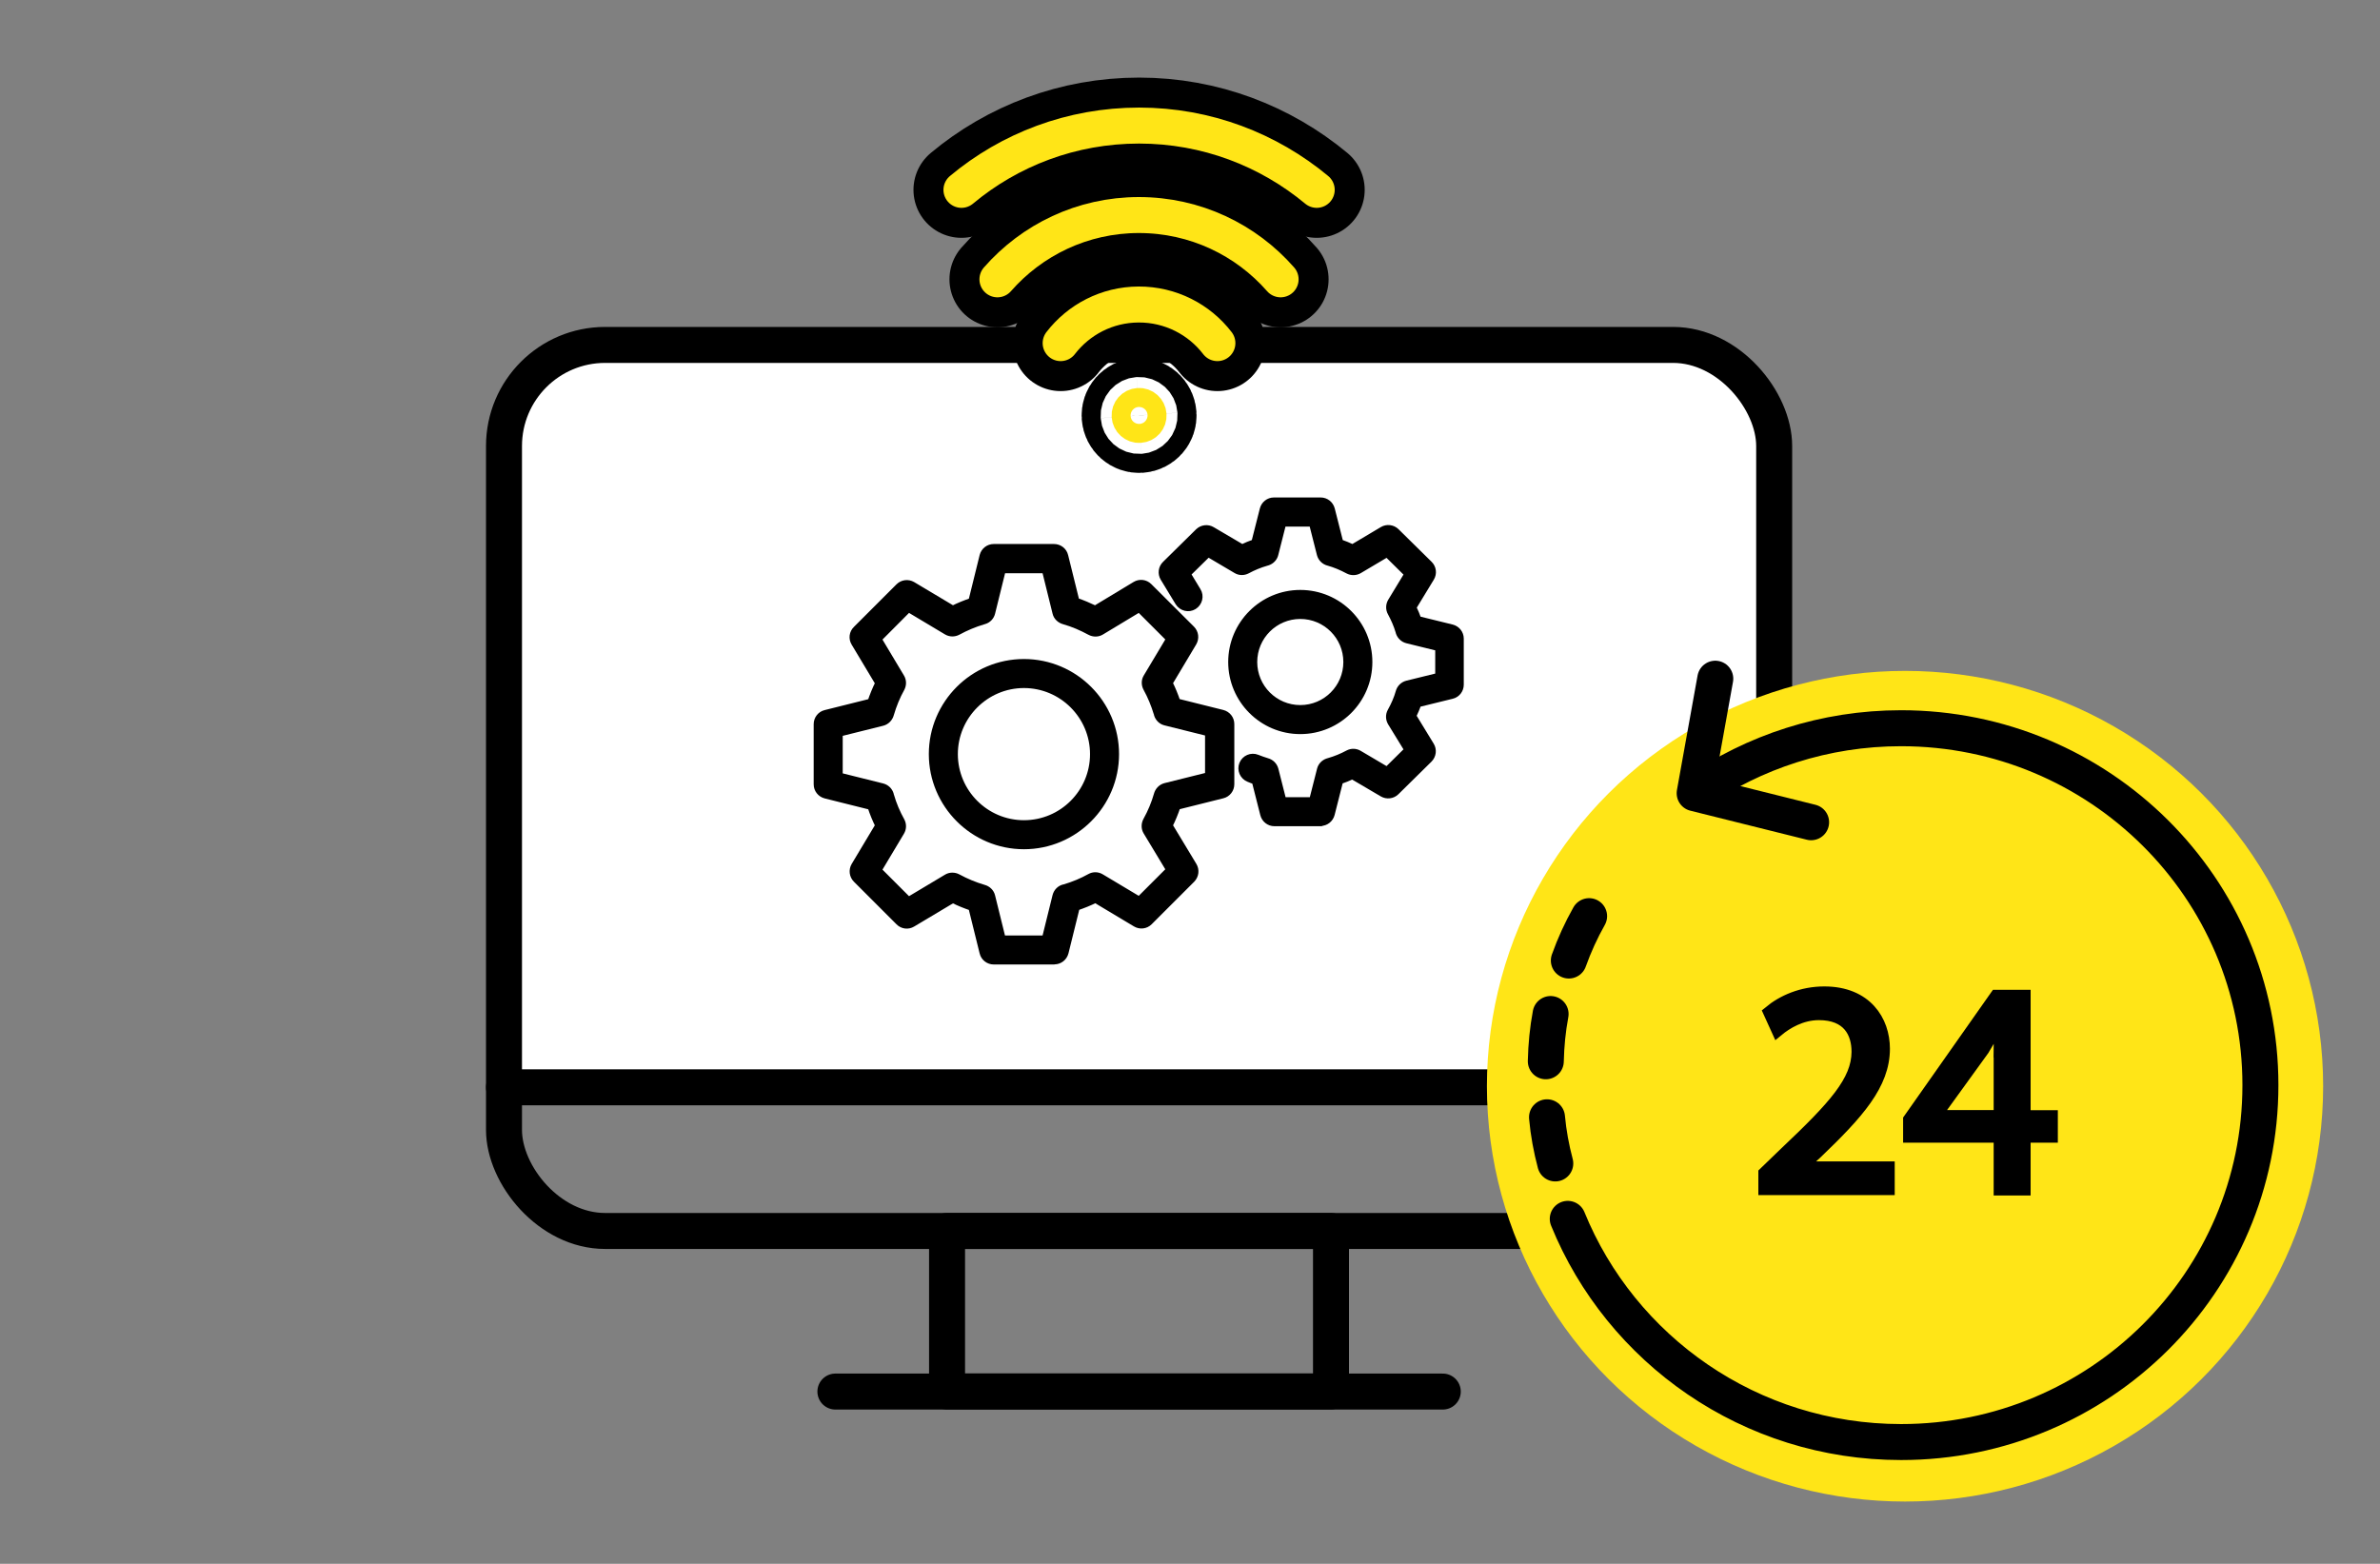
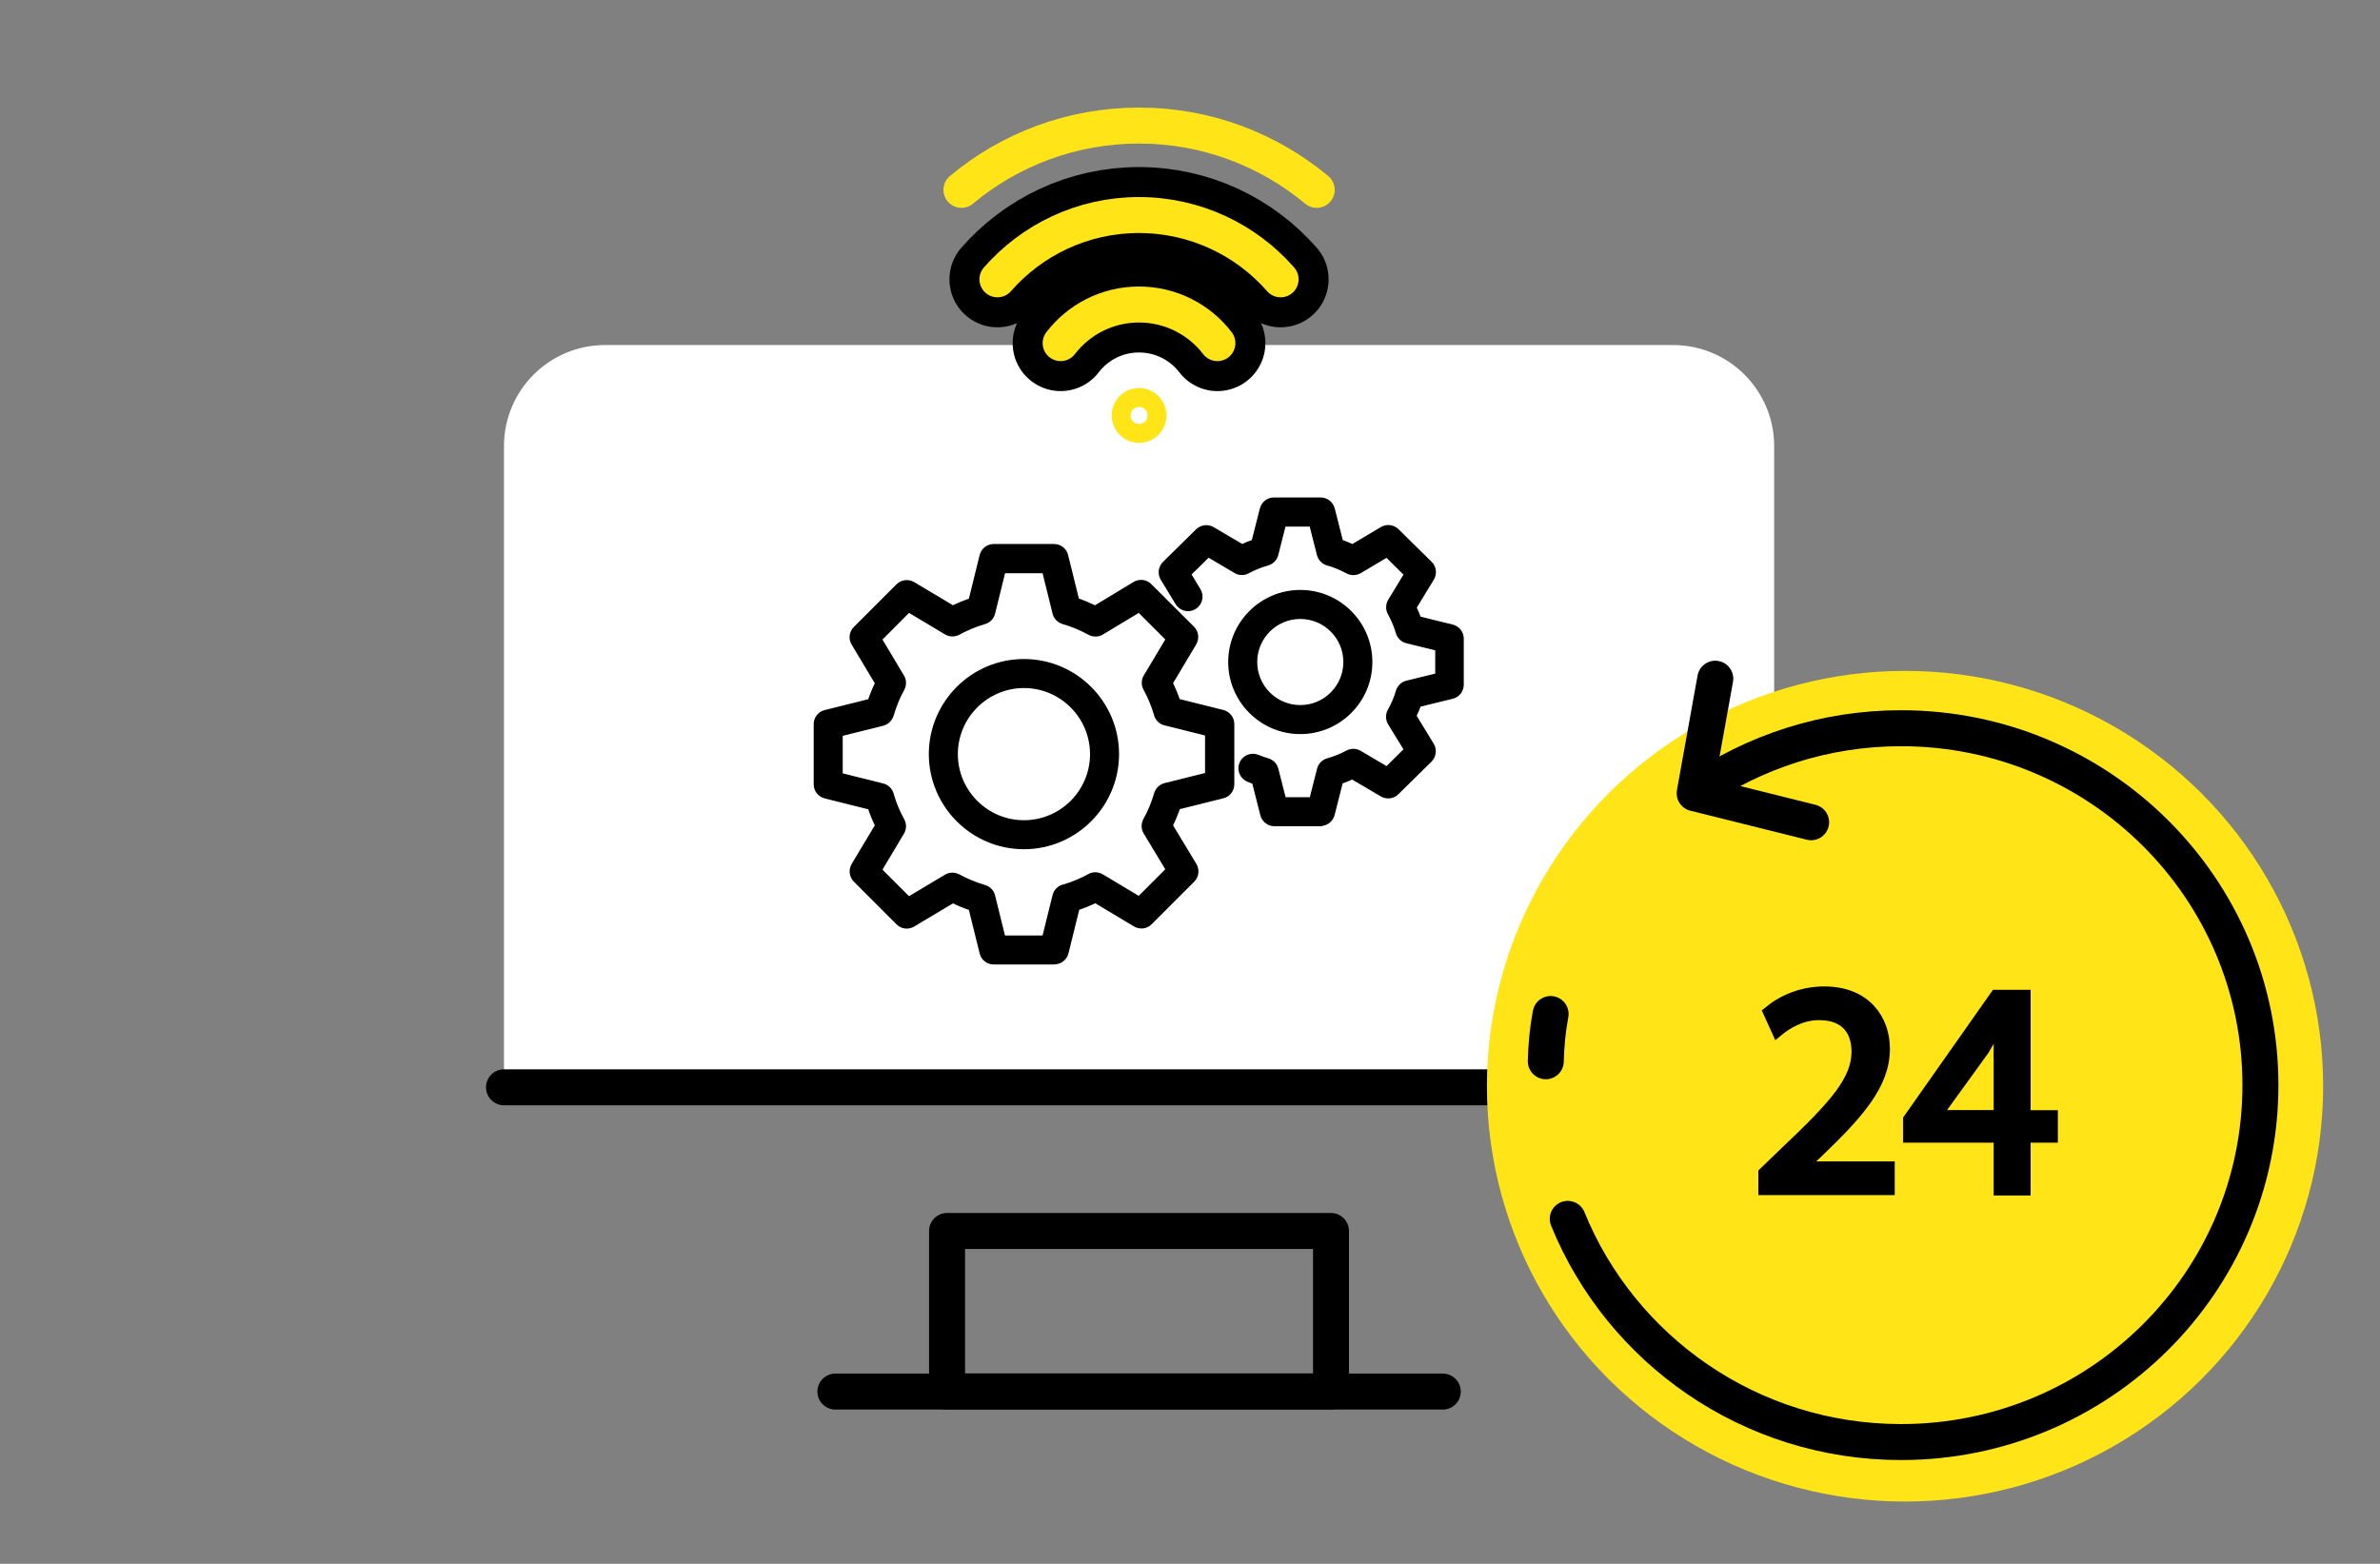
<svg xmlns="http://www.w3.org/2000/svg" id="_レイヤー_2" viewBox="0 0 198.43 130.39">
  <rect x="0" y="0" width="198.43" height="130.39" fill="#808080" stroke="none" />
  <defs>
    <style>.cls-1,.cls-2,.cls-3,.cls-4{fill:none;}.cls-2{stroke-width:8px;}.cls-2,.cls-3,.cls-5,.cls-6{stroke:#000;}.cls-2,.cls-3,.cls-5,.cls-6,.cls-4{stroke-linecap:round;}.cls-2,.cls-3,.cls-5,.cls-4{stroke-linejoin:round;}.cls-3,.cls-4{stroke-width:3px;}.cls-7{fill:#fff;}.cls-5{stroke-width:.5px;}.cls-4{stroke:#ffe517;}.cls-8{fill:#ffe517;}</style>
  </defs>
  <g id="contents">
    <path class="cls-8" d="M85.37,57.12c-3.17,0-5.76,2.59-5.76,5.76s2.58,5.76,5.76,5.76,5.76-2.58,5.76-5.76-2.59-5.76-5.76-5.76Z" />
    <path class="cls-8" d="M108.41,51.36c-2.12,0-3.84,1.72-3.84,3.84s1.72,3.84,3.84,3.84,3.84-1.72,3.84-3.84-1.72-3.84-3.84-3.84Z" />
    <path class="cls-7" d="M42.02,90.69v-53.49c0-4.66,3.77-8.43,8.43-8.43h89.04c4.66,0,8.43,3.78,8.43,8.43v53.49H42.02Z" />
-     <rect class="cls-3" x="42.02" y="28.76" width="105.9" height="73.88" rx="8.43" ry="8.43" />
    <rect class="cls-3" x="78.96" y="102.64" width="32.01" height="13.38" />
    <line class="cls-3" x1="147.92" y1="90.66" x2="42.02" y2="90.66" />
    <line class="cls-3" x1="120.29" y1="116.03" x2="69.65" y2="116.03" />
-     <path class="cls-2" d="M95.76,34.59c.03.44-.3.81-.74.84-.44.03-.81-.31-.84-.74-.03-.44.3-.81.74-.84.44-.03.81.31.84.74Z" />
-     <path class="cls-2" d="M109.78,15.83c-4.02-3.34-9.18-5.36-14.81-5.36s-10.8,2.01-14.81,5.36" />
    <path class="cls-2" d="M106.77,23.29c-2.88-3.29-7.11-5.36-11.82-5.36-4.7,0-8.92,2.08-11.79,5.36" />
    <path class="cls-2" d="M101.5,28.61c-1.51-1.97-3.9-3.23-6.57-3.22-2.65.01-5,1.27-6.5,3.22" />
    <path class="cls-4" d="M95.76,34.59c.03.44-.3.81-.74.84-.44.03-.81-.31-.84-.74-.03-.44.3-.81.74-.84.44-.03.81.31.84.74Z" />
    <path class="cls-4" d="M109.78,15.83c-4.02-3.34-9.18-5.36-14.81-5.36s-10.8,2.01-14.81,5.36" />
    <path class="cls-4" d="M106.77,23.29c-2.88-3.29-7.11-5.36-11.82-5.36-4.7,0-8.92,2.08-11.79,5.36" />
    <path class="cls-4" d="M101.5,28.61c-1.51-1.97-3.9-3.23-6.57-3.22-2.65.01-5,1.27-6.5,3.22" />
    <path class="cls-5" d="M85.37,70.56c-4.23,0-7.68-3.45-7.68-7.68s3.44-7.68,7.68-7.68,7.68,3.45,7.68,7.68-3.45,7.68-7.68,7.68ZM85.37,57.12c-3.17,0-5.76,2.59-5.76,5.76s2.58,5.76,5.76,5.76,5.76-2.58,5.76-5.76-2.59-5.76-5.76-5.76Z" />
    <path class="cls-5" d="M87.88,80.17h-5.03c-.44,0-.83-.3-.93-.73l-.93-3.76c-.53-.18-1.05-.39-1.55-.64l-3.35,2c-.38.23-.86.17-1.17-.15l-3.55-3.55c-.31-.31-.37-.79-.15-1.17l2-3.34c-.25-.5-.46-1.02-.64-1.56l-3.76-.94c-.43-.11-.73-.49-.73-.93v-5.02c0-.44.3-.83.73-.93l3.76-.94c.18-.53.39-1.05.64-1.55l-2-3.34c-.23-.38-.17-.86.15-1.17l3.55-3.55c.31-.31.79-.37,1.17-.15l3.35,2c.5-.25,1.02-.46,1.55-.64l.93-3.77c.11-.43.49-.73.93-.73h5.03c.44,0,.83.3.93.73l.93,3.76c.53.18,1.05.4,1.57.65l3.33-2.01c.38-.23.86-.17,1.17.14l3.56,3.55c.31.31.37.79.15,1.17l-2,3.35c.25.5.46,1.02.64,1.55l3.77.94c.43.11.73.49.73.93v5.02c0,.44-.3.83-.73.93l-3.76.94c-.18.53-.39,1.05-.65,1.57l2.01,3.33c.23.38.17.86-.14,1.18l-3.55,3.55c-.31.31-.79.37-1.17.14l-3.34-2c-.5.25-1.03.46-1.56.64l-.93,3.76c-.11.43-.49.73-.93.73ZM83.6,78.25h3.52l.88-3.56c.09-.35.36-.62.7-.7.02,0,.04,0,.06-.01.73-.22,1.44-.51,2.1-.88.3-.17.66-.16.96.02l3.16,1.89,2.49-2.49-1.9-3.15c-.18-.29-.18-.66-.02-.96.4-.72.69-1.43.9-2.16.09-.34.35-.62.7-.71l3.57-.89v-3.52l-3.57-.89c-.34-.08-.59-.34-.69-.66,0-.03-.02-.06-.02-.08-.22-.73-.51-1.44-.88-2.11-.16-.3-.16-.66.02-.95l1.89-3.16-2.49-2.49-3.15,1.9c-.29.18-.66.18-.96.02-.72-.39-1.42-.69-2.16-.9-.34-.09-.63-.35-.71-.7l-.88-3.56h-3.52l-.88,3.56c-.08.33-.33.59-.64.68-.03.01-.06.02-.1.03-.74.22-1.45.52-2.11.88-.3.16-.66.16-.96-.02l-3.16-1.89-2.49,2.5,1.89,3.16c.18.29.18.66.02.96-.38.68-.67,1.4-.89,2.15-.09.34-.35.62-.7.71l-3.57.89v3.52l3.57.89c.34.09.6.35.69.68,0,.02.01.05.02.08.21.73.51,1.44.88,2.1.16.3.16.66-.02.96l-1.89,3.16,2.49,2.49,3.16-1.89c.29-.18.66-.18.96-.02.68.37,1.4.67,2.15.89.34.09.62.35.7.7l.88,3.56Z" />
    <path class="cls-5" d="M108.41,60.96c-3.18,0-5.76-2.59-5.76-5.76s2.58-5.76,5.76-5.76,5.76,2.58,5.76,5.76-2.58,5.76-5.76,5.76ZM108.41,51.36c-2.12,0-3.84,1.72-3.84,3.84s1.72,3.84,3.84,3.84,3.84-1.72,3.84-3.84-1.72-3.84-3.84-3.84Z" />
    <path class="cls-5" d="M110.15,68.64h-3.9c-.44,0-.82-.3-.93-.73l-.7-2.76c-.18-.06-.35-.13-.52-.2-.49-.2-.73-.76-.53-1.25.2-.49.76-.73,1.25-.53.27.11.54.2.82.29.34.09.61.35.7.7l.65,2.56h2.41l.65-2.56c.08-.33.33-.58.64-.68.03-.01.07-.02.1-.03.56-.16,1.09-.38,1.59-.65.3-.16.65-.15.94.02l2.32,1.37,1.69-1.67-1.38-2.25c-.18-.3-.19-.67-.02-.97.3-.54.53-1.07.68-1.6.09-.34.35-.61.7-.7l2.6-.64v-2.33l-2.6-.64c-.32-.08-.57-.32-.68-.62-.01-.04-.02-.07-.03-.11-.16-.54-.39-1.06-.66-1.56-.17-.3-.16-.67.02-.97l1.37-2.26-1.69-1.67-2.31,1.37c-.29.17-.65.18-.95.02-.54-.29-1.09-.52-1.63-.67-.34-.08-.62-.35-.71-.7l-.65-2.56h-2.41l-.65,2.56c-.08.33-.33.58-.64.68-.03.01-.07.02-.1.03-.56.16-1.09.38-1.59.65-.3.16-.66.16-.95-.02l-2.32-1.37-1.7,1.67.84,1.39c.28.45.13,1.04-.32,1.32-.45.28-1.04.13-1.32-.32l-1.24-2.04c-.23-.38-.17-.87.15-1.18l2.76-2.72c.31-.3.79-.36,1.16-.14l2.5,1.47c.33-.16.67-.3,1.02-.42l.7-2.76c.11-.43.49-.73.93-.73h3.9c.44,0,.82.3.93.73l.7,2.76c.34.12.69.26,1.03.42l2.49-1.48c.37-.22.85-.16,1.16.14l2.76,2.72c.32.31.38.8.15,1.18l-1.49,2.45c.16.32.29.65.41.98l2.81.69c.43.11.73.49.73.93v3.84c0,.44-.3.83-.73.93l-2.81.69c-.12.33-.26.66-.42.99l1.49,2.44c.23.38.17.87-.15,1.19l-2.76,2.72c-.31.3-.78.36-1.16.14l-2.5-1.47c-.33.16-.67.29-1.02.41l-.7,2.76c-.11.43-.49.73-.93.73Z" />
    <ellipse class="cls-8" cx="158.83" cy="90.57" rx="34.86" ry="34.63" />
    <path class="cls-6" d="M150.17,97.3l1.3-1.19c3.42-3.28,5.6-5.69,5.6-8.67,0-2.31-1.47-4.69-4.97-4.69-1.87,0-3.47.7-4.6,1.64l.7,1.54c.75-.62,1.97-1.37,3.45-1.37,2.42,0,3.22,1.51,3.22,3.15-.02,2.43-1.9,4.52-6.05,8.44l-1.72,1.66v1.34h10.37v-1.81h-7.3v-.05Z" />
    <path class="cls-6" d="M168.8,93.06v-10.03h-2.38l-7.25,10.31v1.44h7.55v4.4h2.08v-4.4h2.27v-1.71h-2.27ZM166.72,87.67v5.39h-5.33v-.05l3.97-5.49c.45-.75.85-1.44,1.35-2.38h.08c-.05.84-.08,1.69-.08,2.53Z" />
    <path class="cls-3" d="M130.71,101.63c4.44,10.91,15.21,18.61,27.79,18.61,16.55,0,29.96-13.33,29.96-29.76s-13.41-29.76-29.96-29.76c-6.37,0-12.28,1.98-17.13,5.34" />
    <polyline class="cls-3" points="151 68.56 141.29 66.14 143.01 56.59" />
-     <path class="cls-3" d="M128.98,93.16c.12,1.32.36,2.61.69,3.85" />
    <path class="cls-3" d="M129.28,84.55c-.24,1.28-.37,2.59-.4,3.94" />
-     <path class="cls-3" d="M132.49,76.39c-.66,1.17-1.23,2.41-1.69,3.7" />
    <rect class="cls-1" y="0" width="198.43" height="130.39" />
  </g>
</svg>